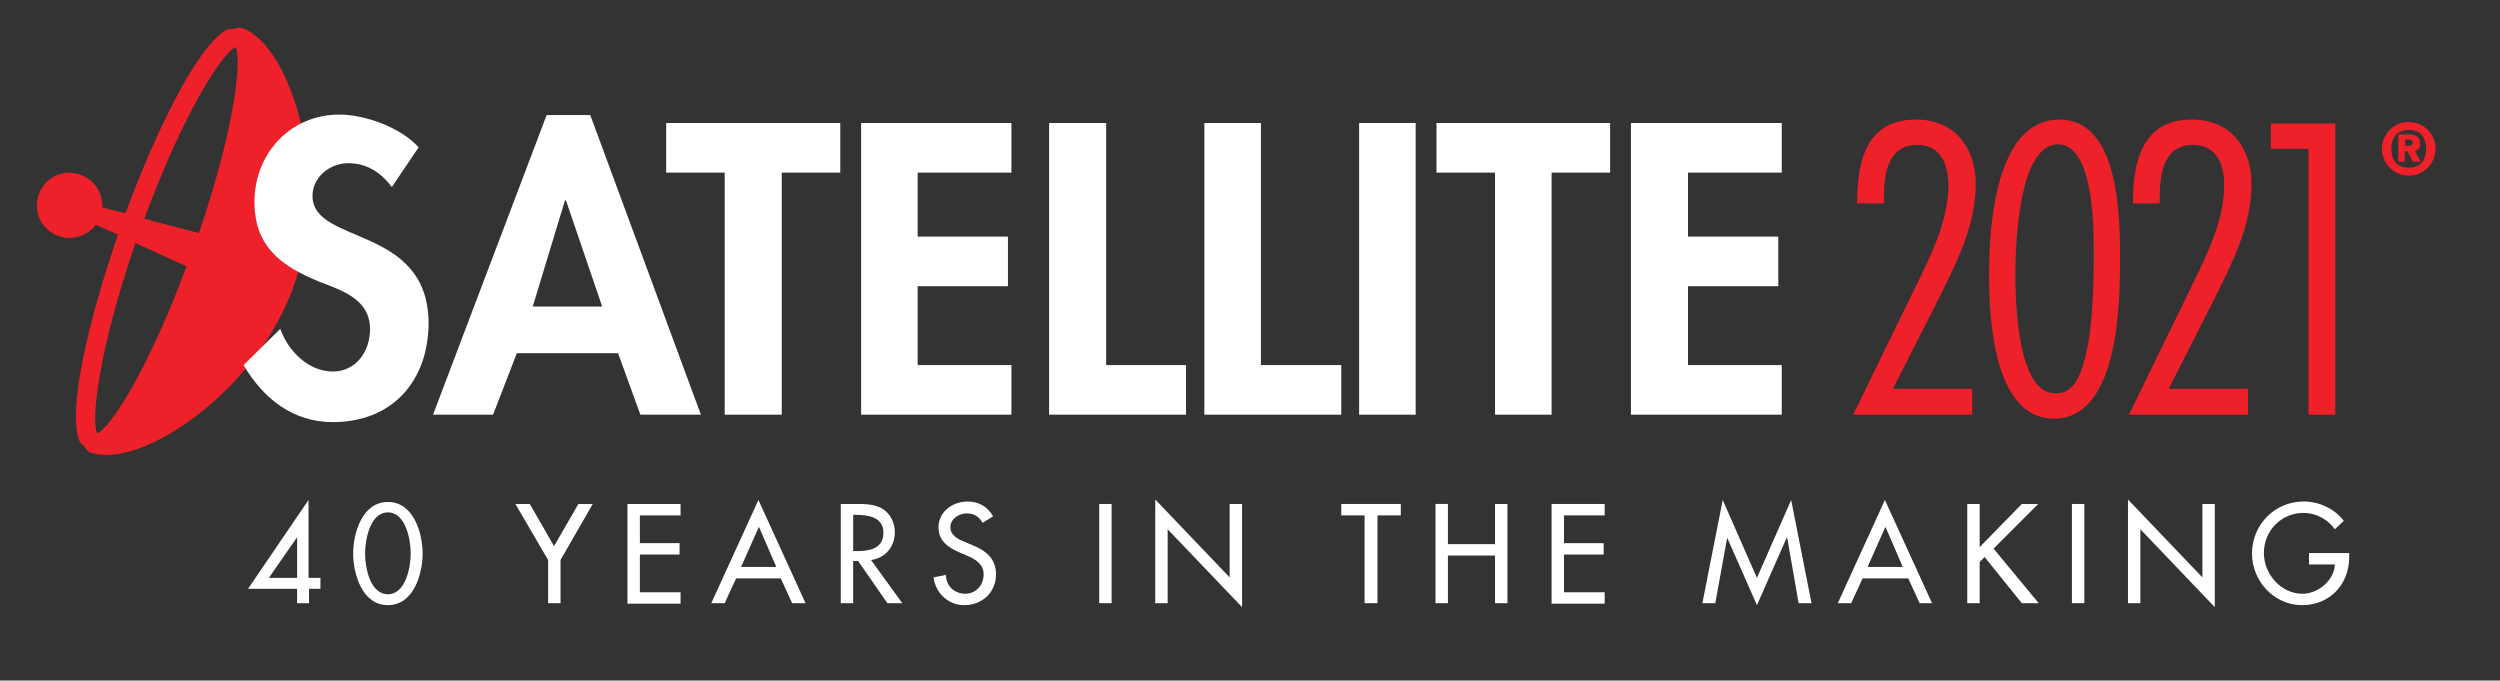
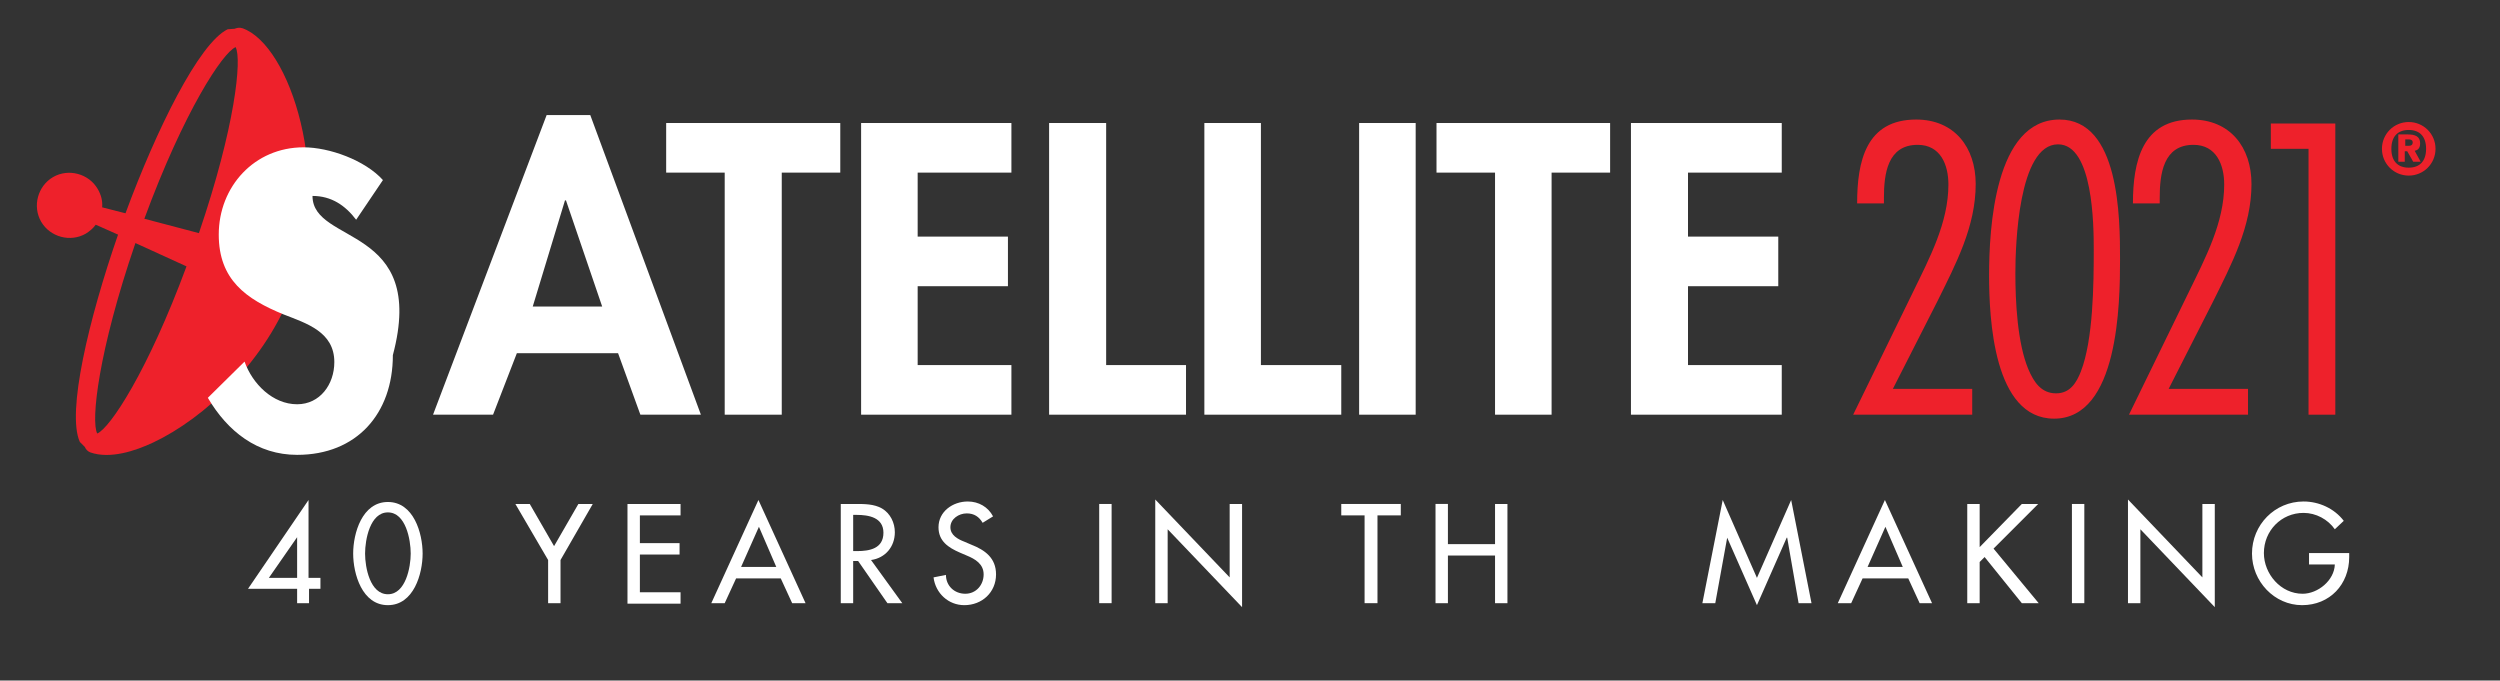
<svg xmlns="http://www.w3.org/2000/svg" version="1.1" id="Layer_1" x="0px" y="0px" viewBox="0 0 504 137.2" enable-background="new 0 0 504 137.2" xml:space="preserve">
  <rect x="0" y="0" width="504" height="137.2" fill="#333333" stroke="none" />
  <g>
    <path fill="#EE212B" d="M48.9,5.7L48.9,5.7L48.9,5.7c-0.6-0.2-1.1-0.1-1.6,0.1l-1.4,0.1c-5.8,2.8-14.4,20.3-20.6,37.1l-4.7-1.2   c0.1-1.3-0.2-2.5-0.9-3.7c-1.8-3.1-5.9-4.2-9-2.4c-3.1,1.8-4.2,5.9-2.4,9c1.8,3.1,5.9,4.2,9,2.4c0.8-0.5,1.5-1.1,2-1.8l4.5,2   c-5.9,17-10.4,35.9-7.7,41.8l1,1c0.2,0.5,0.6,0.9,1.1,1.1c4,1.4,9.1-0.3,12.7-2c10.2-4.8,22.9-16.4,28.3-31.5   C67.1,35.6,58.5,9.1,48.9,5.7z M19.6,87.4c-1.3-2.5,0.2-16.5,7.7-38.4l10.3,4.7C29.8,74.8,22.2,86.3,19.6,87.4z M40.1,47l-11-2.9   c8-21.7,15.8-33.5,18.4-34.6C48.8,11.9,47.4,25.6,40.1,47z" />
    <g>
      <polygon fill="#fff" points="359.2,34.8 359.2,24.8 328.8,24.8 328.8,83.6 359.2,83.6 359.2,73.6 340.3,73.6 340.3,57.7 358.5,57.7     358.5,47.7 340.3,47.7 340.3,34.8   " />
      <polygon fill="#fff" points="289.6,34.8 301.4,34.8 301.4,83.6 312.8,83.6 312.8,34.8 324.6,34.8 324.6,24.8 289.6,24.8   " />
      <polygon fill="#fff" points="134.3,34.8 146.1,34.8 146.1,83.6 157.6,83.6 157.6,34.8 169.4,34.8 169.4,24.8 134.3,24.8   " />
-       <path fill="#fff" d="M63,39.5c0-3.8,3.5-6.6,7.2-6.6c3.8,0,6.6,1.9,8.8,4.8l5.4-8c-3.6-4-10.8-6.6-16-6.6c-9.9,0-17.1,7.9-17.1,17.6    c0,9.1,5.5,13,13.1,16.1c4.6,1.8,10.2,3.5,10.2,9.6c0,4.5-2.9,8.5-7.5,8.5c-4.9,0-9-4.1-10.6-8.6l-7.4,7.3c4,6.8,10,11.5,18,11.5    c12,0,19.3-8.3,19.3-20.1C86.2,45.3,63,49.4,63,39.5z" />
+       <path fill="#fff" d="M63,39.5c3.8,0,6.6,1.9,8.8,4.8l5.4-8c-3.6-4-10.8-6.6-16-6.6c-9.9,0-17.1,7.9-17.1,17.6    c0,9.1,5.5,13,13.1,16.1c4.6,1.8,10.2,3.5,10.2,9.6c0,4.5-2.9,8.5-7.5,8.5c-4.9,0-9-4.1-10.6-8.6l-7.4,7.3c4,6.8,10,11.5,18,11.5    c12,0,19.3-8.3,19.3-20.1C86.2,45.3,63,49.4,63,39.5z" />
      <path fill="#fff" d="M110.2,23.2L87.3,83.6h12.1l4.8-12.4h20.4l4.5,12.4h12.2L119,23.2H110.2z M107.4,61.8l6.5-21.4h0.2l7.3,21.4H107.4z" />
      <polygon fill="#fff" points="254.2,24.8 242.8,24.8 242.8,83.6 270.4,83.6 270.4,73.6 254.2,73.6   " />
      <rect fill="#fff" x="274" y="24.8" width="11.4" height="58.8" />
      <polygon fill="#fff" points="173.6,83.6 203.9,83.6 203.9,73.6 185,73.6 185,57.7 203.2,57.7 203.2,47.7 185,47.7 185,34.8 203.9,34.8     203.9,24.8 173.6,24.8   " />
      <polygon fill="#fff" points="223,24.8 211.5,24.8 211.5,83.6 239.1,83.6 239.1,73.6 223,73.6   " />
    </g>
  </g>
  <path fill="#EE212B" d="M485.6,29.4c0.5,0,0.8-0.2,0.8-0.7c0-0.4-0.3-0.6-0.8-0.6h-0.7v1.3H485.6z M483.6,27.1h1.8  c1.5,0,2.5,0.4,2.5,1.8c0,1.1-0.6,1.4-1.1,1.5l1.2,2.2h-1.5l-1.2-2.1h-0.5v2.1h-1.3V27.1z M485.6,33.8c2.2,0,3.5-1.3,3.5-3.8  c0-2.5-1.3-3.8-3.5-3.8c-2.2,0-3.5,1.3-3.5,3.8C482.1,32.5,483.4,33.8,485.6,33.8 M485.6,24.6c3,0,5.4,2.4,5.4,5.4  c0,3-2.4,5.4-5.4,5.4c-3,0-5.4-2.4-5.4-5.4C480.2,27,482.6,24.6,485.6,24.6" />
  <g>
    <path fill="#EE212B" d="M386.3,24.1c7.7,0,12,5.6,12,13c0,8.6-4,16.1-7.7,23.6l-9,17.7h16v5.2h-24l12.1-24.8   c3.3-6.8,7.1-13.9,7.1-21.6c0-4-1.6-8-6.2-8c-6.1,0-6.8,5.9-6.8,10.7v1.1h-5.4C374.4,32.5,376.2,24.1,386.3,24.1z" />
    <path fill="#EE212B" d="M414.1,84.4c-12.2,0-13.1-20.2-13.1-28.9c0-9.3,1.1-31.4,14.2-31.4c12.1,0,12.2,19.8,12.2,28.2   C427.4,61.2,427.1,84.4,414.1,84.4z M414.9,29.1c-8,0-8.6,20.4-8.6,26c0,5.7,0.4,14,2.6,19.3c1.1,2.6,2.6,4.9,5.6,4.9   c2.8,0,4.1-2.1,5-4.4c2.5-6.4,2.6-17.6,2.6-24.6C422.1,45.5,422,29.1,414.9,29.1z" />
    <path fill="#EE212B" d="M441.9,24.1c7.7,0,12,5.6,12,13c0,8.6-4,16.1-7.7,23.6l-9,17.7h16v5.2h-24l12.1-24.8   c3.3-6.8,7.1-13.9,7.1-21.6c0-4-1.6-8-6.2-8c-6.1,0-6.8,5.9-6.8,10.7v1.1H430C430,32.5,431.9,24.1,441.9,24.1z" />
    <path fill="#EE212B" d="M465.4,83.6V30h-7.6v-5.1h13v58.7H465.4z" />
  </g>
  <g>
    <path fill="#fff" d="M64.6,116.5v2.2h-2.3v2.9h-2.4v-2.9h-9.9l12.2-17.9v15.7H64.6z M59.9,108.3L59.9,108.3l-5.7,8.2h5.7V108.3z" />
    <path fill="#fff" d="M71.2,111.6c0-4.1,1.8-10.4,7-10.4s7,6.3,7,10.4c0,4.1-1.8,10.4-7,10.4C73,122,71.2,115.7,71.2,111.6z M73.6,111.6   c0,2.8,1,8.2,4.6,8.2s4.6-5.5,4.6-8.2c0-2.8-1-8.3-4.6-8.3S73.6,108.8,73.6,111.6z" />
    <path fill="#fff" d="M103.9,101.6h2.9l4.9,8.5l4.9-8.5h2.9l-6.5,11.3v8.7h-2.5v-8.7L103.9,101.6z" />
    <path fill="#fff" d="M126.5,101.6h10.7v2.3H129v5.6h8v2.3h-8v7.6h8.2v2.3h-10.7V101.6z" />
    <path fill="#fff" d="M148.4,116.6l-2.3,5h-2.7l9.5-20.8l9.5,20.8h-2.7l-2.3-5H148.4z M153,106.2l-3.6,8.1h7.1L153,106.2z" />
    <path fill="#fff" d="M181.9,121.6h-3l-5.9-8.5h-1v8.5h-2.5v-20h3c1.8,0,3.7,0,5.3,0.9c1.7,1,2.6,2.9,2.6,4.8c0,2.9-1.9,5.2-4.8,5.6L181.9,121.6   z M172,111.1h0.8c2.5,0,5.3-0.5,5.3-3.7c0-3.1-3-3.6-5.4-3.6H172V111.1z" />
    <path fill="#fff" d="M198.1,105.4c-0.7-1.2-1.7-1.9-3.2-1.9c-1.6,0-3.3,1.1-3.3,2.8c0,1.6,1.5,2.4,2.8,2.9l1.4,0.6c2.8,1.1,5,2.7,5,6   c0,3.6-2.8,6.2-6.4,6.2c-3.2,0-5.8-2.4-6.2-5.6l2.5-0.5c0,2.2,1.7,3.8,3.9,3.8s3.7-1.8,3.7-3.9c0-2.1-1.7-3.1-3.4-3.8l-1.4-0.6   c-2.3-1-4.3-2.3-4.3-5.1c0-3.2,2.9-5.2,5.9-5.2c2.2,0,4.1,1.1,5.1,3L198.1,105.4z" />
    <path fill="#fff" d="M224.1,121.6h-2.5v-20h2.5V121.6z" />
    <path fill="#fff" d="M232.9,100.7l15,15.7v-14.8h2.5v20.8l-15-15.7v14.9h-2.5V100.7z" />
    <path fill="#fff" d="M277.6,121.6h-2.5v-17.7h-4.7v-2.3h12v2.3h-4.7V121.6z" />
    <path fill="#fff" d="M301.4,109.7v-8.1h2.5v20h-2.5V112h-9.5v9.6h-2.5v-20h2.5v8.1H301.4z" />
-     <path fill="#fff" d="M312.8,101.6h10.7v2.3h-8.2v5.6h8v2.3h-8v7.6h8.2v2.3h-10.7V101.6z" />
    <path fill="#fff" d="M348.2,108.4L348.2,108.4l-2.4,13.2h-2.6l4.1-20.8l6.9,15.7l6.9-15.7l4.1,20.8h-2.6l-2.3-13.2h-0.1l-6,13.6L348.2,108.4z" />
    <path fill="#fff" d="M375.5,116.6l-2.3,5h-2.7l9.5-20.8l9.5,20.8H387l-2.3-5H375.5z M380.1,106.2l-3.6,8.1h7.1L380.1,106.2z" />
    <path fill="#fff" d="M407.6,101.6h3.3l-9,9l9.1,11h-3.4l-7.5-9.3l-1,1v8.3h-2.5v-20h2.5v8.7L407.6,101.6z" />
    <path fill="#fff" d="M420.2,121.6h-2.5v-20h2.5V121.6z" />
    <path fill="#fff" d="M429,100.7l15,15.7v-14.8h2.5v20.8l-15-15.7v14.9H429V100.7z" />
    <path fill="#fff" d="M473.6,111.5v0.8c0,5.5-3.9,9.7-9.5,9.7s-10.1-4.8-10.1-10.4c0-5.8,4.6-10.5,10.4-10.5c3.1,0,6.2,1.4,8.1,3.9l-1.8,1.7   c-1.4-2-3.8-3.3-6.3-3.3c-4.5,0-8,3.6-8,8.1c0,4.2,3.4,8.2,7.8,8.2c3.1,0,6.4-2.7,6.5-5.9h-5.2v-2.3H473.6z" />
  </g>
</svg>